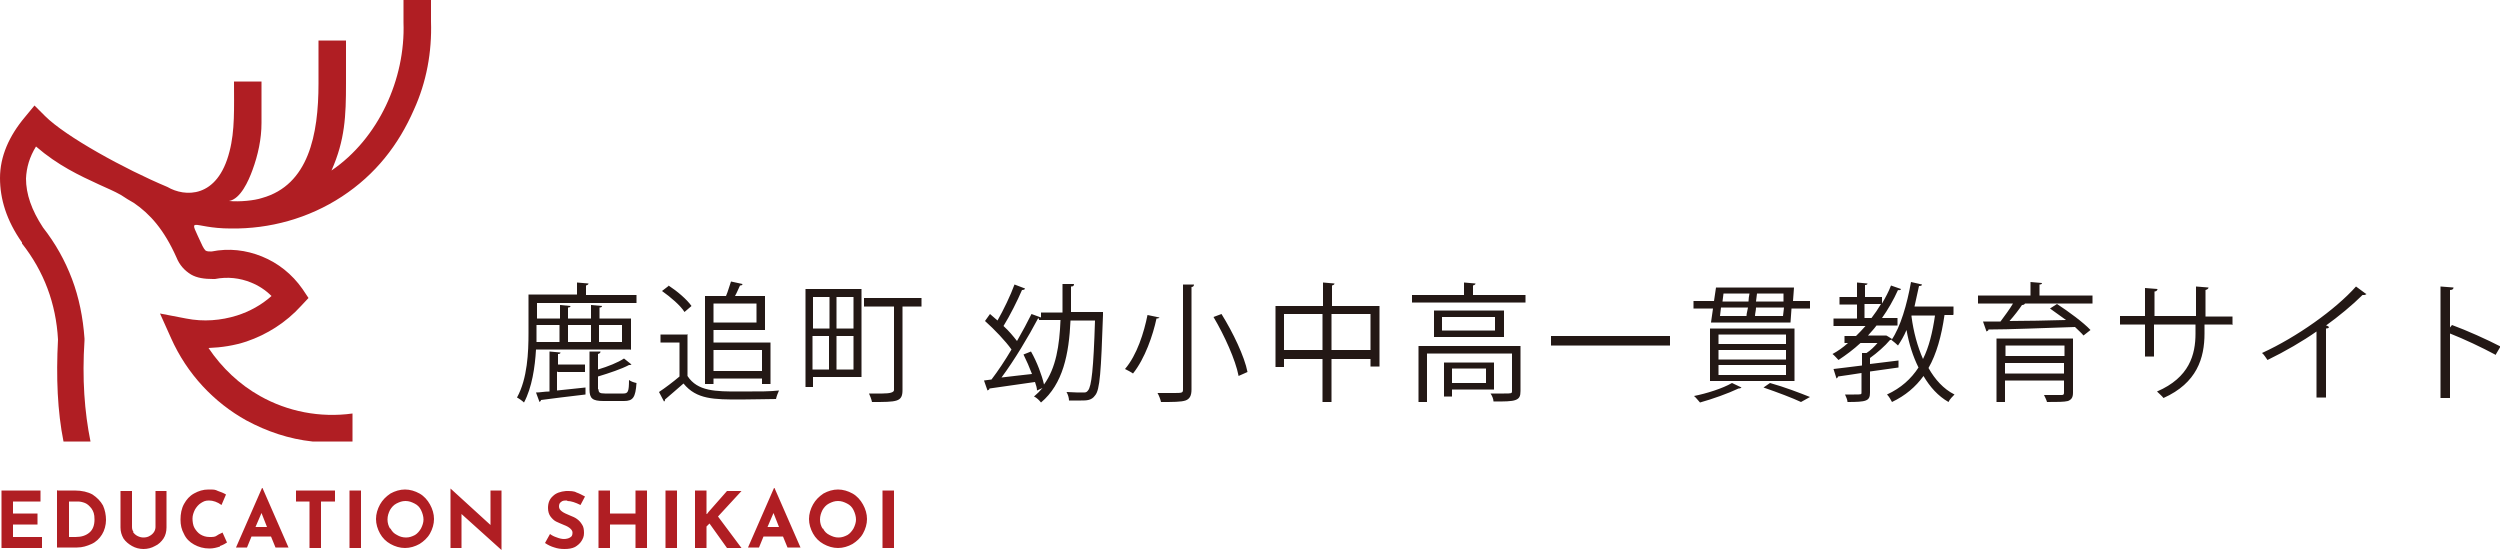
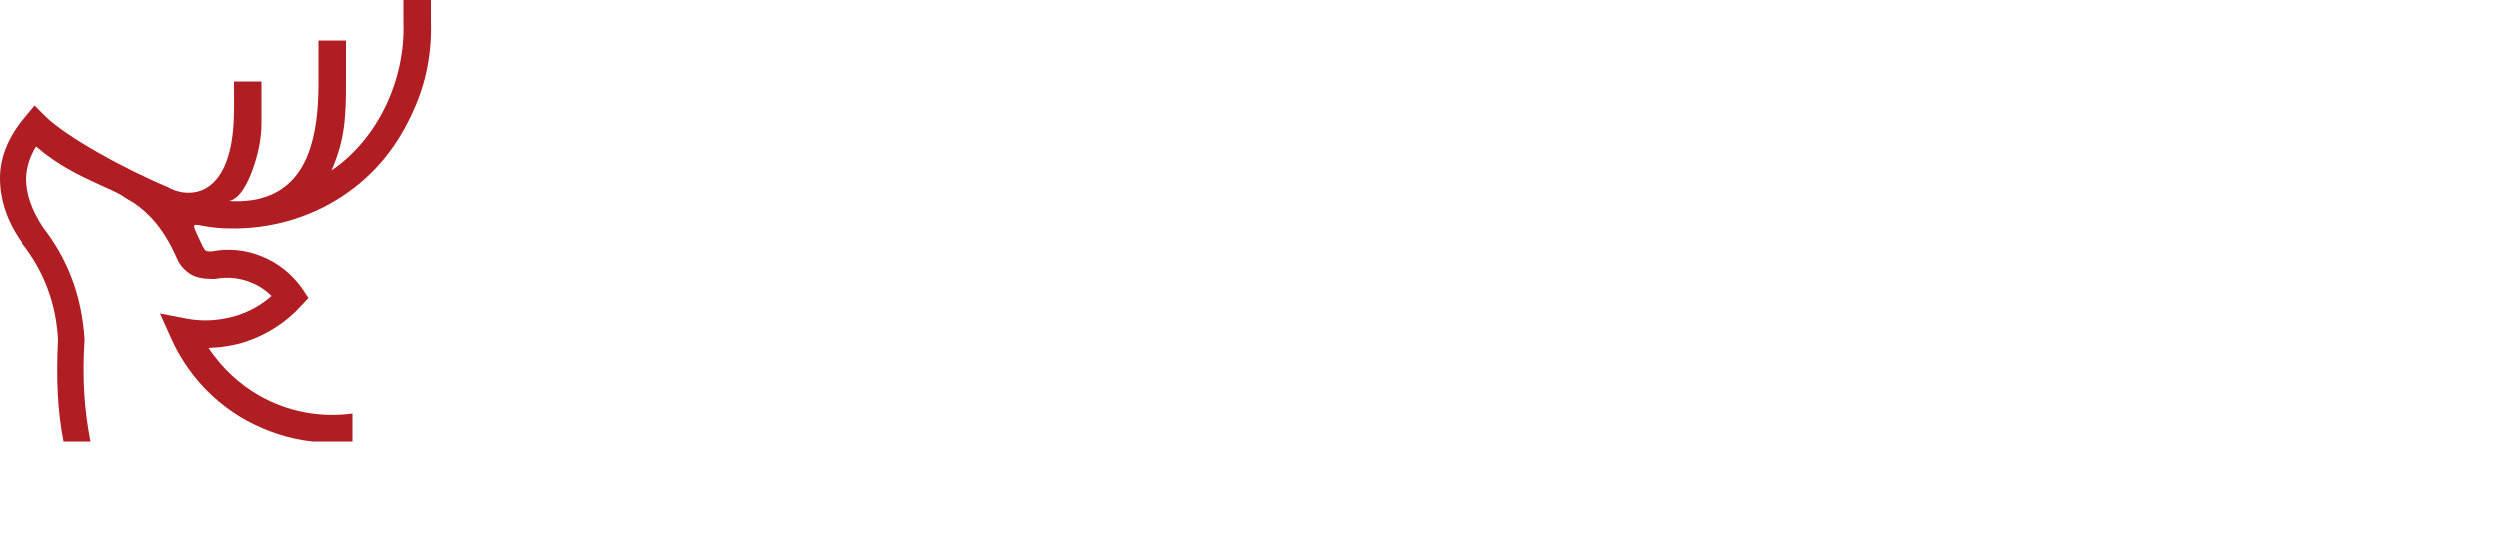
<svg xmlns="http://www.w3.org/2000/svg" id="_レイヤー_1" data-name="レイヤー 1" width="500" height="110" version="1.1">
  <defs>
    <style>.cls-2{stroke-width:0;fill:#b01e23}</style>
  </defs>
  <path class="cls-2" d="M12.7 88.3c-1.2-6-1.5-12.8-1.1-20.4-.2-3.6-.9-7-2.1-10.2-1.2-3.2-2.9-6.2-5.1-9v-.2C1.3 44.1 0 39.8 0 35.6c0-4.3 1.8-8.4 5-12.2l1.9-2.3L9 23.2c4.1 4.1 15.9 10.6 24.5 14.2 3.4 2 10 2.4 12.4-7.1 1.1-4.2.9-8.7.9-14h5.5v8.3c0 3.2-.7 6.4-1.8 9.4-.8 2.2-2.4 5.8-4.7 6.2 2.2.2 5.1-.1 6.6-.6C61.7 37 63.7 27 63.7 16.7V8.1h5.5v8.6c0 6.5-.2 11.3-2.9 17.4 9.4-6.4 14.8-18.3 14.4-29.6V0h5.5v4.3c.2 6.1-.9 12.1-3.4 17.6-3.1 7.1-7.7 13-14.4 17.4-6.7 4.4-14.5 6.5-22.2 6.4-8.2 0-8.7-3.1-5.7 3.5.2.4.4.7.6.9.3.2.7.2 1.2.2 3.5-.7 6.9-.3 10.1 1 3.2 1.3 6 3.5 8.1 6.5l1.2 1.8-1.5 1.6c-3 3.3-6.8 5.7-10.9 7.1-2.4.8-5 1.2-7.6 1.3 2.7 4 6.2 7.3 10.3 9.6 5.5 3.1 12 4.4 18.5 3.5v5.6h-8c-4.7-.5-9.1-2-13.2-4.2-6.5-3.6-11.9-9.3-15.1-16.5L32 62.7l5.2 1c3.5.7 7 .4 10.2-.6 2.5-.8 4.9-2.1 6.9-3.9-1.2-1.2-2.6-2.1-4.1-2.7-2.2-.9-4.7-1.2-7.2-.7h-.4c-1.7 0-3.2-.2-4.4-.9-1.3-.8-2.3-1.9-2.9-3.4-2.5-5.6-5.3-8.7-8.5-10.9-.9-.5-1.7-1-2.6-1.6-1.4-.8-2.9-1.4-4.4-2.1-3.9-1.8-8.2-3.8-12.6-7.6-1.3 2.1-1.9 4.2-2 6.4 0 3.1 1.1 6.3 3.4 9.8 2.5 3.2 4.4 6.6 5.8 10.3 1.4 3.7 2.2 7.7 2.5 11.9v.4c-.5 7.6 0 14.3 1.2 20.2h-5.6z" />
-   <path d="M126.1 69.9h-18.9c-.2 3.5-.8 7.6-2.4 10.6-.3-.3-1-.8-1.4-1 2.1-3.8 2.3-9.1 2.3-12.9v-7.7h9.7v-2.4l2.3.2c0 .2-.2.3-.5.4V59h10.1v1.6h-19.9v3.1h4.6V61l2.1.2c0 .2-.2.3-.5.3v2.2h4.6V61l2.2.2c0 .2-.2.3-.5.3v2.2h6.3V70zm-14.7 4.4v3.8c1.8-.2 3.7-.4 5.7-.6v1.4c-3.3.4-6.8.8-8.9 1.1 0 .2-.2.3-.3.4l-.7-1.9c.8 0 1.7-.2 2.7-.2v-8l2.2.2c0 .2-.2.3-.5.3v2.1h5.4v1.5h-5.4zm.5-9.3h-4.6v3.4h4.6V65zm6.3 0h-4.6v3.4h4.6V65zm1.5 12.8c0 .7.2.9 1.3.9h3.7c.9 0 1.1-.4 1.1-2.7.4.3 1 .5 1.5.6-.2 2.9-.7 3.6-2.5 3.6h-4.1c-2.2 0-2.8-.5-2.8-2.3v-7.6h2.2c0 .3-.2.4-.5.5v3.1c2-.6 4-1.4 5.2-2.2l1.5 1.2s-.2.1-.3.1h-.2c-1.5.8-3.9 1.6-6.2 2.3v2.6zm4.7-12.8h-4.6v3.4h4.6V65zm13.1 1.8v8.4c2 3.1 5.7 3.1 10.3 3.1s6 0 8-.2c-.2.4-.5 1.2-.6 1.7-1.8 0-4.6.1-7.1.1-5.3 0-8.8 0-11.4-3.2-1.3 1.1-2.6 2.3-3.7 3.2 0 .2 0 .3-.2.4l-1-1.9c1.2-.8 2.8-2 4.1-3.1v-6.8h-3.8v-1.6h5.5zm-3.8-9.7c1.7 1.1 3.7 2.8 4.6 4.1l-1.4 1.2c-.8-1.3-2.8-3-4.5-4.2l1.3-1zm9 18.6v1.1H141V59.2h4.2c.4-.9.7-2.1 1-2.9l2.3.5c0 .2-.2.3-.5.3-.3.6-.6 1.4-1 2.1h6V66h-10.3v2.5h11.4v8.3h-1.7v-1.1h-9.7zm8.6-15h-8.6v3.8h8.6v-3.8zm1.1 9.3h-9.7v4.2h9.7V70zm19.9-12.2v17.6h-9.7v2h-1.5V57.8h11.2zm-6.4 1.6h-3.3v6.3h3.3v-6.3zm-3.4 7.8v6.7h3.3v-6.7h-3.3zm8.2-1.5v-6.3h-3.4v6.3h3.4zm-3.4 8.2h3.4v-6.7h-3.4v6.7zm17-14.3v1.7h-3.8V78c0 2.4-1.1 2.4-6.1 2.4-.1-.5-.4-1.3-.6-1.7h2.7q2.3 0 2.3-.7V61.3h-6v-1.7h11.6zm35.3 2.8h1v.6c-.4 11.3-.6 15-1.6 16.1-.7 1-1.7 1-2.8 1h-2.4c0-.5-.2-1.2-.5-1.7 1.4.1 2.8.1 3.3.1s.7 0 1-.4c.7-.8 1.1-4.3 1.4-14h-4.9c-.3 6.7-1.5 12.7-5.9 16.4-.3-.4-.9-1-1.4-1.2.6-.5 1.2-1.1 1.7-1.7-.3.1-.6.3-1.1.5 0-.5-.2-1.1-.4-1.7-3.4.5-6.9 1-9.1 1.3 0 .2-.2.3-.4.4l-.7-2 1.5-.2c1.3-1.7 2.7-3.8 4-6-1.2-1.7-3.4-4-5.3-5.7l1-1.4c.5.4 1 .9 1.5 1.3 1.2-2.1 2.6-5 3.4-7.2l2.1.8c0 .2-.3.3-.6.3-.9 2.1-2.4 5.1-3.7 7.2 1.1 1 2 2.1 2.7 3 1.1-1.9 2.1-3.8 2.9-5.4l1.9.7v-1h4.3v-5.7h2.3c0 .4-.2.5-.6.5v5.1h5.6zm-11.7 1.3h-.3c-1.9 3.6-4.7 8.3-7.3 11.8 1.9-.2 4-.5 6.1-.7-.5-1.3-1.1-2.7-1.7-3.9l1.5-.6c1.2 2.1 2.2 4.8 2.6 6.6 2.4-3.3 3.1-7.8 3.3-12.9h-4.3v-.4zm24-.3c0 .2-.2.3-.6.3-.7 3.3-2.3 8-4.7 11-.4-.3-1.2-.7-1.6-.9 2.4-2.8 3.8-7.3 4.5-10.8l2.4.5zm4.5-6.5h2.4c0 .3-.2.5-.5.5v20.5c0 1.3-.4 1.9-1.2 2.2-.9.3-2.5.3-4.9.3-.1-.5-.4-1.3-.7-1.8h3.1c1.8 0 2 0 2-.7v-21zm11.3 18.2c-.6-3.1-2.8-8-5-11.7l1.6-.6c2.3 3.7 4.6 8.5 5.2 11.6l-1.8.8zm18.6-13.9h9.6v12.1h-1.8v-1.5h-7.8v8.6h-1.8v-8.6h-7.7v1.6h-1.7V61.2h9.5v-4.7l2.3.2c0 .2-.2.3-.5.4v4.2zm-9.5 8.8h7.7v-7.2h-7.7V70zm9.5 0h7.8v-7.2h-7.8V70zm28.2-11h10.6v1.5h-22.7V59h10.4v-2.5l2.3.2c0 .2-.2.3-.5.4v2zm9.6 10.1v9.1c0 1-.2 1.5-1 1.8s-2.2.3-4.4.3c0-.5-.3-1.2-.6-1.6h2.7c1.5 0 1.6 0 1.6-.5v-7.5h-17v9.7h-1.7V69.2h20.4zm-17.3-7h14v5.3h-14v-5.3zm12.2 4v-2.7h-10.6v2.7H299zm-.2 11.8h-8.4v1.4h-1.6v-6.8h10V78zm-1.6-4.2h-6.8v2.9h6.8v-2.9zm13-6.5H334v1.9h-23.8v-1.9zm48.3-7h3.5v1.5h-3.7l-.2 2.8h-15.9l.4-2.8h-3.9v-1.5h4.1l.4-2.7h15.6l-.2 2.7zm-10.2 17.3c-.1.1-.3.2-.6.2-2.1 1-5.2 2.1-7.7 2.8-.3-.3-.8-1-1.2-1.3 2.5-.5 5.7-1.5 7.6-2.6l1.9.9zm10.6-11.8v10.5H342V65.7h16.9zm-1.7 3.1v-1.9h-13.5v1.9h13.5zm0 3.1V70h-13.5v1.9h13.5zm0 3.1v-2h-13.5v2h13.5zm-13-13.5l-.2 1.7h5.3c0-.5.2-1.1.3-1.7h-5.3zm5.5-1.2c0-.5.1-1.1.2-1.6h-5.2l-.2 1.6h5.3zm1.5 1.2c0 .6-.2 1.2-.2 1.7h5.6l.2-1.7h-5.5zm5.5-1.2v-1.6h-5.3l-.2 1.6h5.4zm3.5 20.1c-1.7-.8-4.6-1.9-7.5-2.9l1.3-.9c2.9.8 6 2 8 2.8l-1.8 1zm19.5-6.9l-5.7.8v4.2c0 1.7-.7 1.9-4.5 1.9 0-.4-.3-1.1-.5-1.5h1.8c1.5 0 1.5 0 1.5-.4v-3.9c-1.8.3-3.4.5-4.7.7 0 .2-.2.3-.3.4l-.6-1.9c1.5-.2 3.5-.4 5.7-.7v-2.5h.9c.8-.5 1.6-1.3 2.2-2h-3.4c-1.4 1.3-2.9 2.4-4.4 3.4-.3-.3-.8-.9-1.2-1.2 1.1-.6 2.1-1.3 3.1-2.2h-.7v-1.4h2.3c.6-.6 1.3-1.3 1.9-2h-6.4v-1.5h4.7v-2.8h-3.5v-1.5h3.5v-2.9l2.1.2c0 .2-.2.3-.5.3v2.4h3.4v1.3c.7-1.2 1.3-2.3 1.8-3.6l2 .7c0 .2-.4.3-.6.2-.9 2-2 3.9-3.2 5.6h3.1v1.5h-4.2c-.5.7-1.1 1.3-1.7 2h3.6c0-.1 1.2.7 1.2.7 0 .1-.2.2-.4.2-1 1.2-2.6 2.6-4 3.6v1.2c1.9-.2 3.8-.5 5.7-.7v1.4zm-6.8-9.9h1.4c.7-.9 1.3-1.8 1.9-2.8h-3.3v2.8zm17.7-.6h-1.7c-.6 4.2-1.6 7.8-3.2 10.6 1.3 2.3 3 4.2 5.2 5.3-.4.4-1 1-1.2 1.5-2.1-1.2-3.7-3-5-5.2-1.6 2.2-3.6 3.9-6.3 5.2-.2-.4-.6-1.1-1-1.5 2.8-1.3 4.8-3.1 6.3-5.4-1.1-2.2-1.9-4.7-2.4-7.5-.5 1.2-1.1 2.2-1.7 3.1-.3-.3-.9-.8-1.3-1.1 1.8-2.6 3.1-7.1 3.9-11.6l2.2.5c0 .2-.2.3-.6.3-.3 1.4-.6 2.8-.9 4.1h7.8v1.6zm-8.3 0v.3c.4 3.1 1.2 6 2.3 8.5 1.2-2.4 1.9-5.3 2.4-8.7h-4.8zm36.2-3.9v1.6h-13.7.2c-.1.2-.3.3-.6.3-.6.9-1.6 2.2-2.5 3.2 3.4 0 7.4-.1 11.3-.2-1.1-.8-2.2-1.6-3.2-2.3l1.4-.9c2.3 1.5 5.3 3.7 6.7 5.2l-1.4 1.1c-.4-.5-1.1-1.1-1.7-1.7-6.4.2-13.1.5-17.3.5 0 .2-.2.3-.4.4l-.7-2h3.5c.8-1.1 1.8-2.4 2.5-3.6h-7v-1.6h10.5v-2.7l2.3.2c0 .2-.2.3-.5.3v2.2h10.7zm-3.9 8.6v10.8c0 1-.3 1.4-1 1.7-.8.2-2.1.2-4.2.2-.1-.4-.4-1-.6-1.4h3.5c.4 0 .5-.1.5-.5v-2.4H401v4.3h-1.7V67.7h15.3zm-1.7 1.4h-11.8v2.1h11.8v-2.1zM401 74.7h11.8v-2.1H401v2.1zm45.3-9.8h-5.4v1.8c0 4.9-1.5 9.9-8.2 12.9-.3-.4-.9-.9-1.3-1.3 6.5-2.8 7.7-7.4 7.7-11.6v-1.8h-8.3v6.4H429v-6.4h-5v-1.7h5v-5.6l2.5.2c0 .3-.3.5-.6.5v4.9h8.3v-5.9l2.5.2c0 .2-.2.4-.6.5v5.3h5.4V65zm27-6.1c-.1.1-.3.2-.5.2h-.3c-2 2-4.8 4.3-7.3 6.1.2 0 .5.2.6.3 0 .2-.3.3-.6.3v13.8h-1.9V66.3c-2.7 1.9-6.3 4-9.8 5.7-.3-.4-.7-1.1-1.1-1.4 7-3.2 14.7-8.7 18.8-13.3l1.9 1.4zM499 70.9c-2.6-1.4-6.2-3.1-9-4.2v12.9h-1.9V57.3l2.6.2c0 .3-.2.5-.7.5v7.5l.4-.5c3 1.1 7 2.9 9.7 4.3l-1 1.7z" fill="#231815" stroke-width="0" />
-   <path class="cls-2" d="M8.1 98.1v2.2H2.6v2.4h4.9v2.2H2.6v2.5h5.8v2.2H.3V98.1h7.8zm3.4 0h3.4c1.5 0 2.7.3 3.6.8.9.6 1.6 1.3 2.1 2.2.4.9.6 1.9.6 2.9s-.3 2.1-.8 2.9c-.5.8-1.2 1.5-2.1 1.9s-1.8.7-2.9.7h-4V98zm3.6 9.3c1.2 0 2.1-.3 2.8-.9s1-1.5 1-2.6-.2-1.6-.6-2.2c-.4-.5-.8-.9-1.3-1.1-.5-.2-1-.3-1.4-.3h-1.8v7.1h1.3zm11.5-1c.2.3.5.6.9.8.4.2.8.3 1.2.3s.9-.1 1.2-.3c.4-.2.7-.5.9-.8.2-.3.3-.7.3-1v-7.2h2.2v7.3c0 .8-.2 1.6-.6 2.2s-1 1.2-1.7 1.5c-.7.4-1.5.6-2.3.6s-1.6-.2-2.3-.6c-.7-.4-1.3-.9-1.7-1.5-.4-.7-.6-1.4-.6-2.2v-7.3h2.3v7.2c0 .4.1.7.3 1zm17.4 2.9c-.6.2-1.3.4-2.1.4-1.2 0-2.2-.3-3.1-.8-.9-.5-1.6-1.2-2-2.1-.5-.9-.7-1.8-.7-2.9s.2-2.2.7-3.1 1.1-1.6 2-2.1 1.8-.8 2.9-.8 1.3 0 1.9.3c.6.2 1.1.4 1.6.7l-.9 2.1c-.8-.6-1.7-.9-2.5-.9s-1.1.2-1.6.5-.9.8-1.2 1.3c-.3.6-.5 1.2-.5 1.8s.1 1.4.4 1.9.7 1 1.2 1.3 1.1.5 1.8.5 1.1 0 1.5-.3.8-.4 1.1-.6l.9 2c-.3.2-.8.5-1.4.7zm10.1-2h-3.8l-.9 2.2h-2.2l5.2-11.9h.1l5.2 11.9h-2.6l-.9-2.2zm-.7-1.9l-1.1-2.8-1.2 2.8h2.3zM67 98.1v2.2h-2.8v9.3h-2.3v-9.3h-2.7v-2.2h7.7zm5.2 0v11.5h-2.3V98.1h2.3zm3.8 2.8c.5-.9 1.2-1.6 2.1-2.2.9-.5 1.9-.8 2.9-.8s2 .3 2.9.8c.9.5 1.6 1.3 2.1 2.2s.8 1.9.8 2.9-.3 2-.8 2.9c-.5.9-1.3 1.6-2.1 2.1-.9.5-1.9.8-2.9.8s-2-.3-2.9-.8c-.9-.5-1.6-1.2-2.1-2.1-.5-.9-.8-1.9-.8-2.9s.3-2 .8-2.9zm2.1 4.8c.3.6.7 1 1.3 1.3.5.3 1.1.5 1.8.5s1.2-.2 1.8-.5c.5-.3.9-.8 1.2-1.3.3-.6.5-1.2.5-1.8s-.2-1.3-.5-1.9-.7-1-1.3-1.3-1.1-.5-1.8-.5-1.2.2-1.8.5-1 .8-1.3 1.3c-.3.6-.5 1.2-.5 1.9s.2 1.3.5 1.8zm22.2-7.6V110l-8-7.2v6.8h-2.2V97.7l8 7.3v-6.9h2.2zm13.1 2c-.5 0-.9 0-1.2.3-.3.2-.4.5-.4.9s.2.7.6 1c.4.3.9.5 1.6.8.5.2 1 .4 1.4.7.4.3.7.6 1 1.1.3.4.4 1 .4 1.7s-.2 1.1-.5 1.6-.8.9-1.3 1.2c-.6.3-1.3.4-2.1.4s-1.4-.1-2-.3c-.7-.2-1.3-.5-1.9-.9l1-1.8c.4.3.8.5 1.4.7.5.2 1 .3 1.4.3s.9-.1 1.2-.3c.4-.2.5-.5.5-1s-.6-1.1-1.7-1.5c-.7-.3-1.2-.5-1.6-.7s-.8-.6-1.1-1c-.3-.4-.5-1-.5-1.7 0-1 .3-1.8 1-2.4.6-.6 1.5-.9 2.6-1 .9 0 1.6 0 2.1.3.6.2 1.1.5 1.7.8l-.9 1.7c-1-.5-1.9-.8-2.6-.8zm16 9.5h-2.3v-4.7H122v4.7h-2.3V98.1h2.3v4.6h5.1v-4.6h2.3v11.5zm6-11.5v11.5h-2.3V98.1h2.3zm6 4.7l.3-.4 3.7-4.2h2.9l-4.7 5.1 4.7 6.3h-2.9l-3.5-4.9-.6.6v4.3H139V98.1h2.3v4.7zm15.1 4.5h-3.8l-.9 2.2h-2.2l5.2-11.9h.1l5.2 11.9h-2.6l-.9-2.2zm-.7-1.9l-1.1-2.8-1.2 2.8h2.3zm6.8-4.5c.5-.9 1.2-1.6 2.1-2.2.9-.5 1.9-.8 2.9-.8s2 .3 2.9.8c.9.5 1.6 1.3 2.1 2.2.5.9.8 1.9.8 2.9s-.3 2-.8 2.9c-.5.9-1.3 1.6-2.1 2.1-.9.5-1.9.8-2.9.8s-2-.3-2.9-.8c-.9-.5-1.6-1.2-2.1-2.1-.5-.9-.8-1.9-.8-2.9s.3-2 .8-2.9zm2 4.8c.3.6.7 1 1.3 1.3s1.1.5 1.8.5 1.2-.2 1.8-.5c.5-.3.9-.8 1.2-1.3.3-.6.5-1.2.5-1.8s-.2-1.3-.5-1.9c-.3-.6-.7-1-1.3-1.3s-1.1-.5-1.8-.5-1.2.2-1.8.5-1 .8-1.3 1.3c-.3.6-.5 1.2-.5 1.9s.2 1.3.5 1.8zm14.2-7.6v11.5h-2.3V98.1h2.3z" />
</svg>